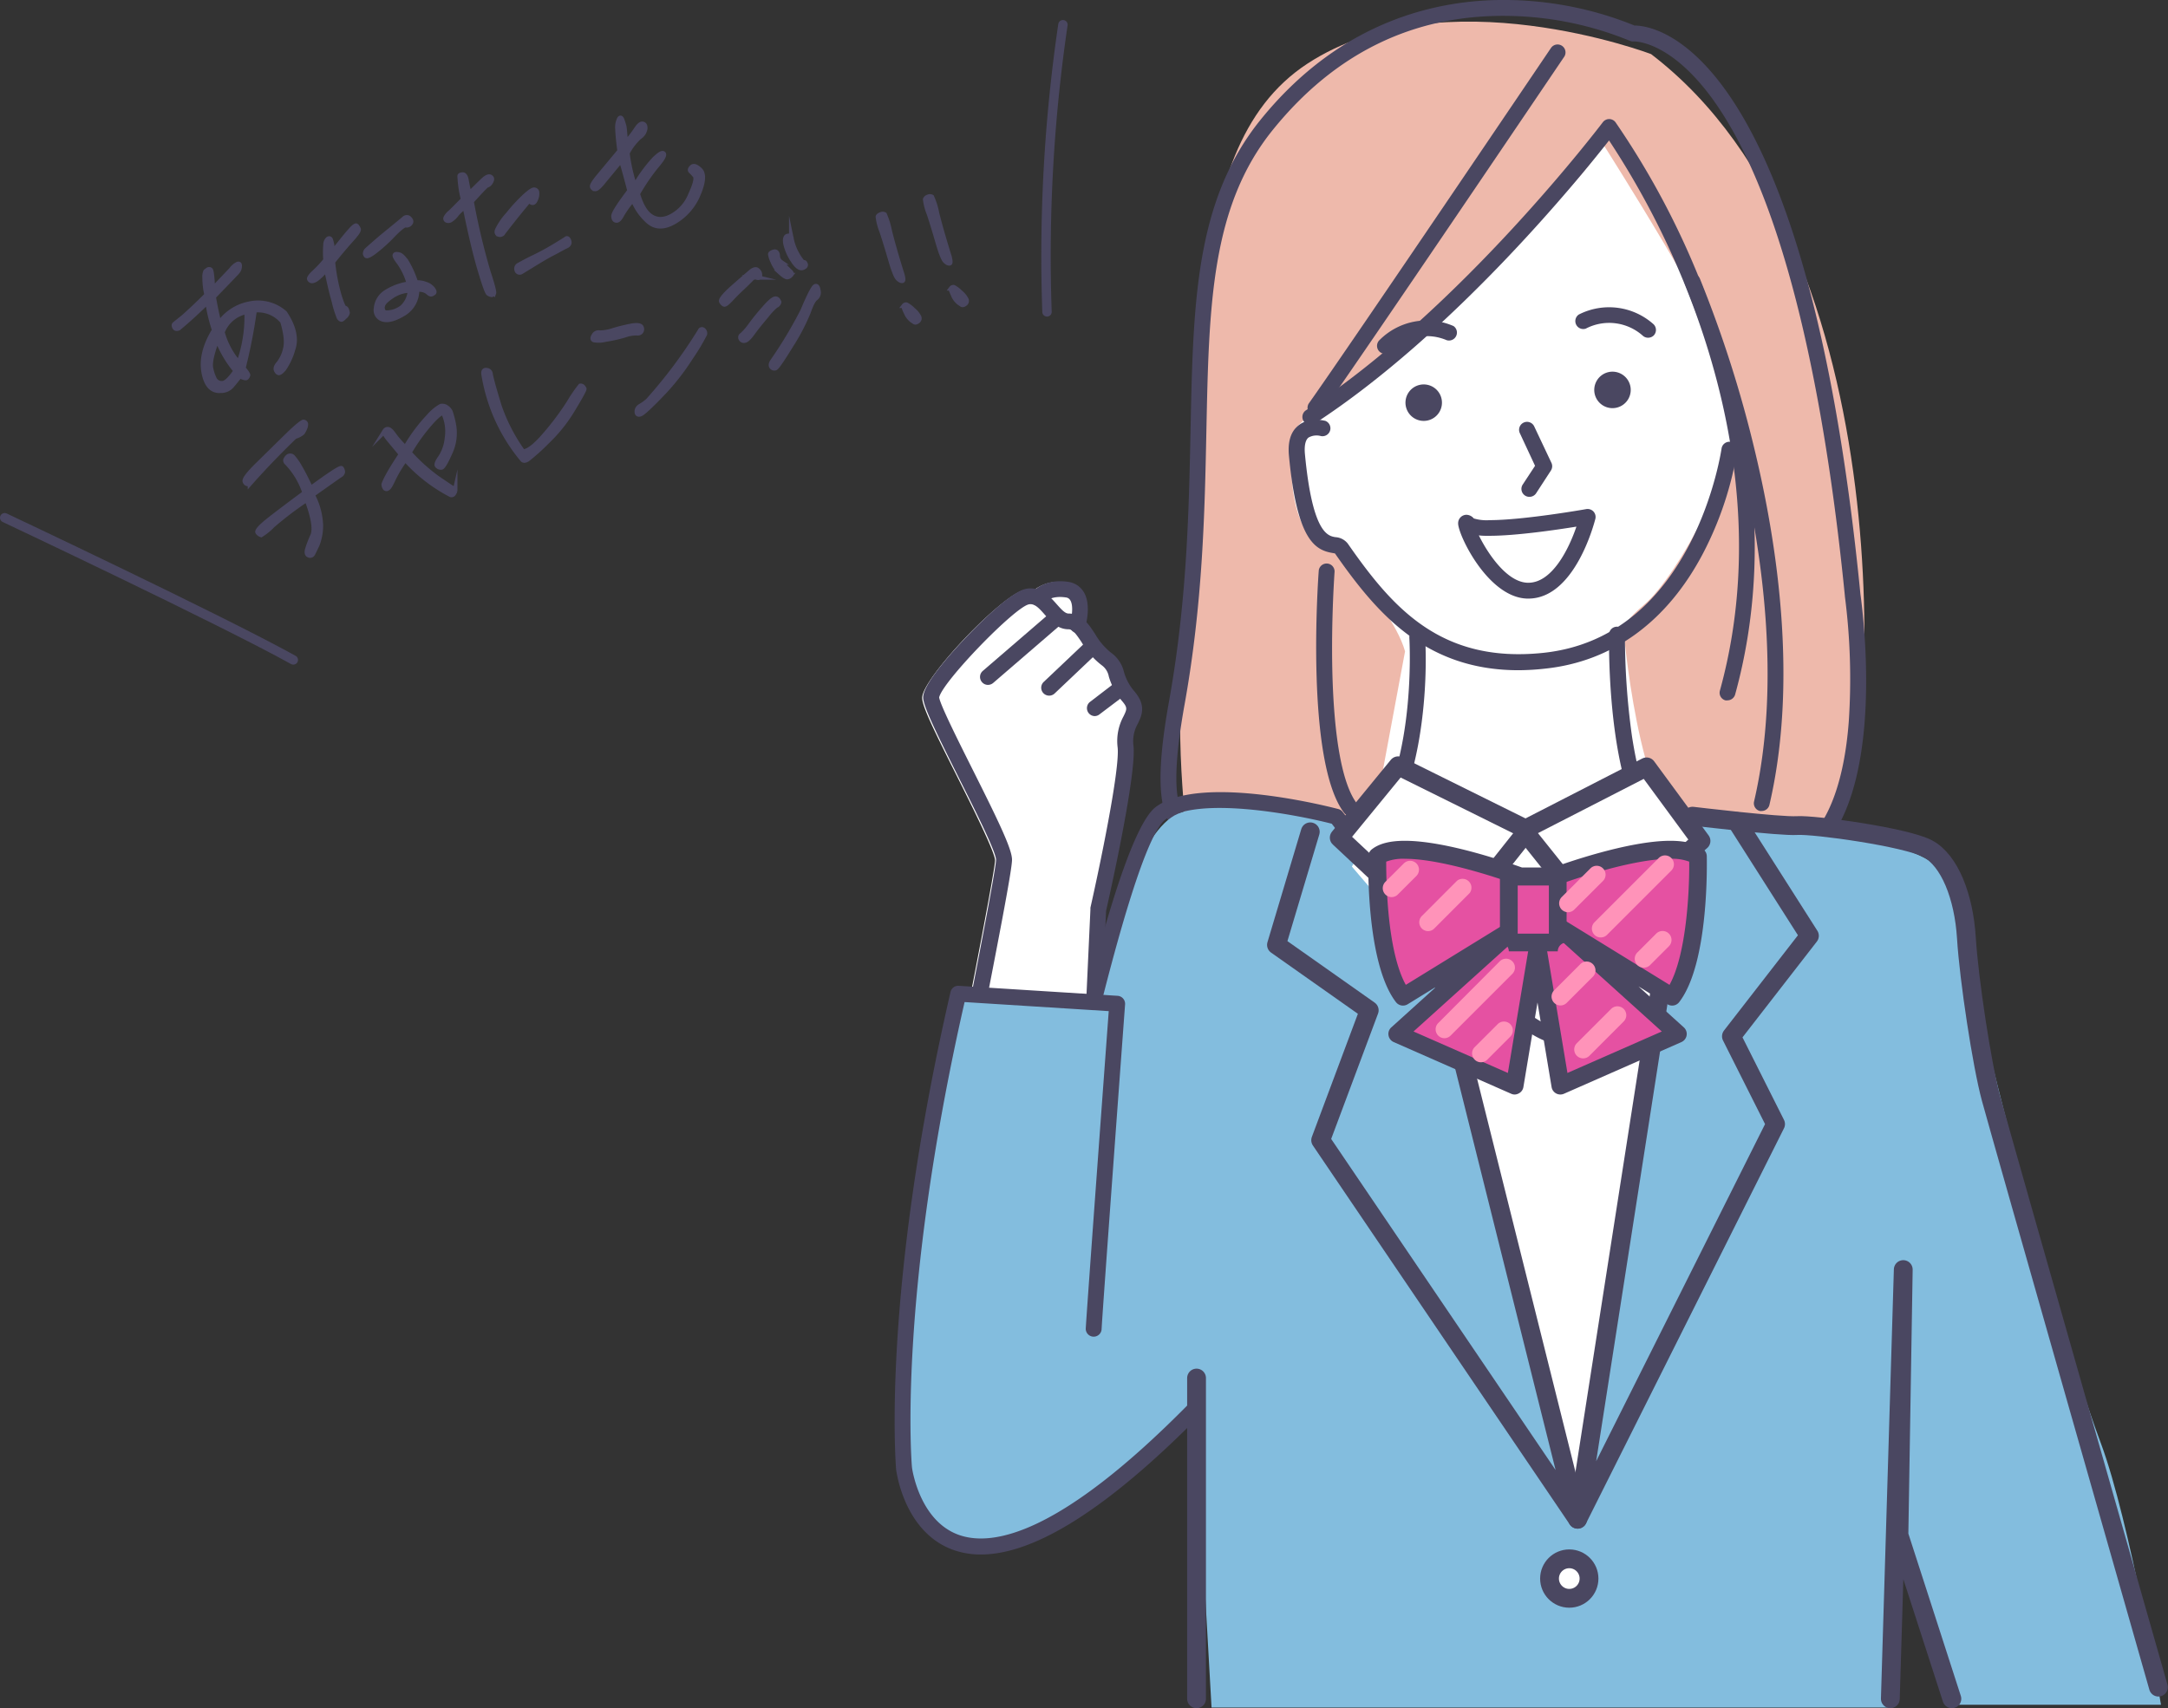
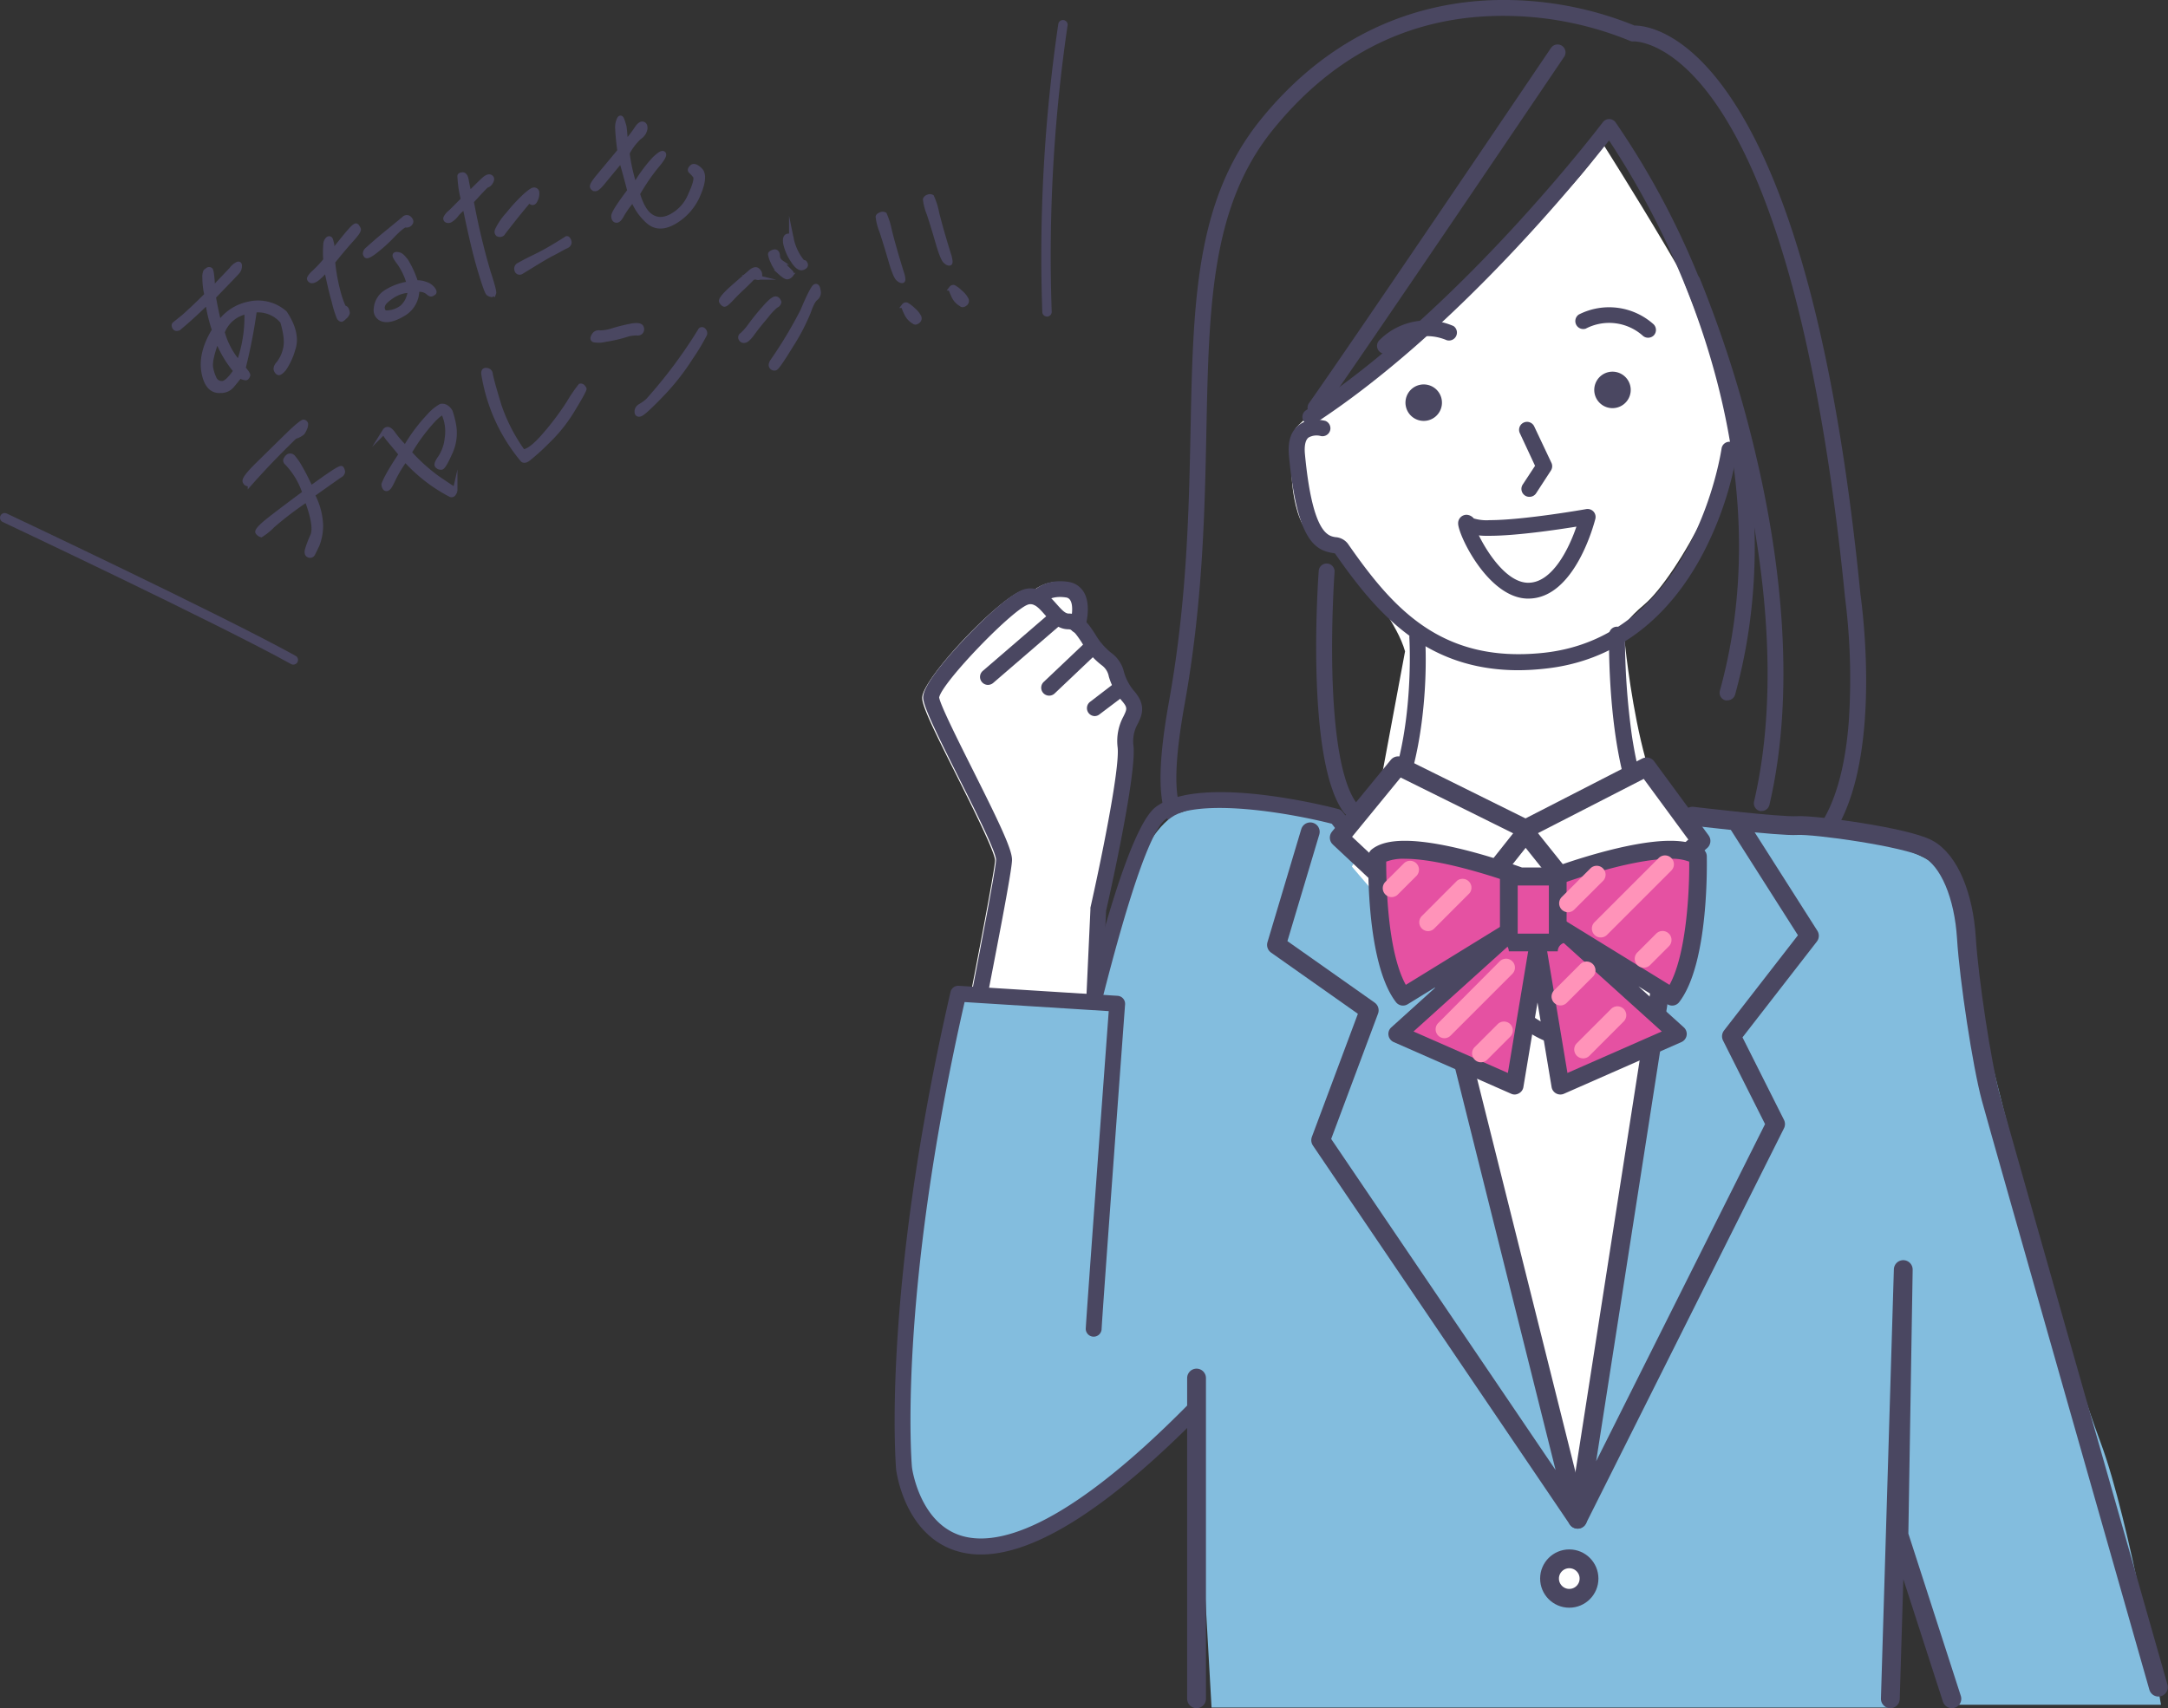
<svg xmlns="http://www.w3.org/2000/svg" viewBox="0 0 461.14 363.42">
  <rect x="0" y="0" width="461.14" height="363.42" fill="#333333" stroke="none" />
  <defs>
    <style>.cls-1,.cls-11,.cls-6{fill:none;}.cls-2{fill:#eeb9ab;}.cls-10,.cls-3{fill:#4a4761;}.cls-4{fill:#83bdde;}.cls-5,.cls-7{fill:#fff;}.cls-10,.cls-11,.cls-6,.cls-7{stroke:#4a4761;}.cls-11,.cls-6,.cls-7{stroke-linecap:round;}.cls-6,.cls-7{stroke-linejoin:round;stroke-width:4px;}.cls-8{fill:#e551a2;}.cls-9{fill:#ff93b9;}.cls-10,.cls-11{stroke-miterlimit:10;}.cls-11{stroke-width:2px;}</style>
  </defs>
  <title>osusume_illust</title>
  <g id="レイヤー_2" data-name="レイヤー 2">
    <g id="文字">
      <path class="cls-1" d="M187.61,110,172,95.29m29,6.8-7.79-18.15M178.47,123.5l-15.42-4" />
-       <path class="cls-2" d="M391.93,173.39c6.93-12.15,13.78-120.22-40.74-161.88,0,0-44.21-16.81-73.05,2s-20.61,69.86-26,119.8c-3.24,29.78,1.84,45.4-1.06,44.47s10.49-.61,10.49-.61c9.44-3.43,41.07-1.45,40.87.54-.46,4.52,63.27.34,63.27.34S385,185.53,391.93,173.39Z" />
      <path class="cls-3" d="M377.65,185.73a1.69,1.69,0,0,1-.31-3.35c11.43-2.12,15-16.87,15.9-28.87a136.91,136.91,0,0,0-.83-26.66s0-.06,0-.08C389,92.41,381.57,46.43,365.26,22.48c-9.56-14-17.69-13.67-17.77-13.66a1.76,1.76,0,0,1-.84-.15,70.9,70.9,0,0,0-26.16-5.29c-19.86-.23-36.58,7.94-49.75,24.24S257.15,65,256.6,91.76c-.35,17.12-.75,36.52-4.64,58.14-4.11,22.85,0,24.47,2.54,25.43a7.11,7.11,0,0,1,2.12,1.12,1.69,1.69,0,1,1-2.18,2.58,5.28,5.28,0,0,0-1.16-.55c-4.87-1.89-8.89-5.55-4.64-29.18,3.84-21.35,4.24-40.61,4.59-57.6.56-27.39,1-49,14.88-66.2C285.41,4.09,306.26-.18,320.66,0a73.91,73.91,0,0,1,27,5.43c4.55,0,36.59,4.44,48.06,121,.39,2.74,7.52,54.6-17.8,59.3Z" />
      <path class="cls-4" d="M217.6,268.25c2.83-8.71,17.57-88.81,32.93-95.11s33.72.62,33.72.62,31.49,50.87,47.78,49.09S358,174,358,174s52.44,1.82,56,13c1.74,5.43,19.51,84.3,32.86,120.05,6.18,16.56,12.79,55.64,12.79,55.64H416.16l-11.48-34.41-2.62,35H257.7l-3.59-63.48s-10.09-.82-17,5.38c-16.19,14.46-38.69,6.25-38.69,6.25Z" />
      <polyline class="cls-5" points="302.8 185.69 335.56 323.22 359.14 179.91" />
      <path class="cls-5" d="M369.1,86.6c1.54,10.52-12.23,36-19.34,42s-4.26,7.08-4.26,7.08,4.18,45,15.64,40.15c0,0-10.55,49.37-23.49,51.25s-50.1-42.72-50.1-42.72l4.08-7,7.23-38.79c-1.66-5.8-6.94-11.86-11.85-20.53-2.37-4.21-7.94-2.61-9.91-6.4-3.35-6.42-2.59-18-1.56-20.38,1.29-3,52.18-39.7,65.55-60.43,0,0,25.31,39.8,26.66,47.76Z" />
      <path class="cls-3" d="M367.43,149A1.41,1.41,0,0,1,367,149a1.67,1.67,0,0,1-1.17-2.07c8.84-32,1.6-62.58-6-82.65a175.31,175.31,0,0,0-17.58-34.4c-6.36,8.11-33.16,41.08-62.69,60.28a1.69,1.69,0,0,1-1.84-2.83C310.86,65.73,340.63,26.38,340.93,26a1.7,1.7,0,0,1,1.35-.67h0a1.69,1.69,0,0,1,1.35.69,172.1,172.1,0,0,1,19.3,37.05c7.81,20.54,15.21,51.91,6.12,84.75A1.71,1.71,0,0,1,367.43,149Z" />
      <path class="cls-3" d="M339.22,83.91A3.88,3.88,0,1,0,342,79.2,3.89,3.89,0,0,0,339.22,83.91Z" />
      <path class="cls-3" d="M299.07,86.63a3.88,3.88,0,1,0,2.79-4.72A3.88,3.88,0,0,0,299.07,86.63Z" />
      <path class="cls-3" d="M350.55,71.85a1.66,1.66,0,0,1-1.17-.47,10.75,10.75,0,0,0-12.09-1.46,1.69,1.69,0,0,1-1.48-3A14.18,14.18,0,0,1,351.73,69a1.69,1.69,0,0,1,0,2.39A1.71,1.71,0,0,1,350.55,71.85Z" />
      <path class="cls-3" d="M294.59,75.27a1.69,1.69,0,0,1-1.18-2.9,14.18,14.18,0,0,1,15.76-3,1.69,1.69,0,0,1-1.47,3,10.74,10.74,0,0,0-11.93,2.42A1.7,1.7,0,0,1,294.59,75.27Z" />
      <path class="cls-3" d="M325.3,105.7a1.62,1.62,0,0,1-.92-.27,1.69,1.69,0,0,1-.5-2.33l2.63-4-3.21-6.89a1.69,1.69,0,1,1,3.06-1.43L330,98.48a1.69,1.69,0,0,1-.12,1.63l-3.14,4.83A1.68,1.68,0,0,1,325.3,105.7Z" />
      <path class="cls-3" d="M357.47,181.38h-.22c-15.16-2-15.07-41.84-15-46.38a1.68,1.68,0,0,1,1.71-1.67,1.69,1.69,0,0,1,1.67,1.71,153.68,153.68,0,0,0,1.47,21.42c2,13.27,5.73,20.94,10.6,21.57a1.69,1.69,0,0,1-.22,3.36Z" />
      <path class="cls-3" d="M289,183a1.69,1.69,0,0,1-1.13-2.94c13.86-12.42,11.92-44.1,11.9-44.42a1.69,1.69,0,0,1,3.37-.22,103.22,103.22,0,0,1-.75,18.3c-1.76,13.43-5.89,23.14-12.27,28.85A1.66,1.66,0,0,1,289,183Z" />
      <path class="cls-3" d="M374.73,172.54a1.65,1.65,0,0,1-.38,0,1.68,1.68,0,0,1-1.26-2c5.91-25.38,1.63-53.87-3-73.3A250.57,250.57,0,0,0,358.5,60.69a1.69,1.69,0,1,1,3.1-1.33,253.61,253.61,0,0,1,11.77,37c4.72,19.78,9.06,48.82,3,74.84A1.69,1.69,0,0,1,374.73,172.54Z" />
      <path class="cls-3" d="M279.83,88.43a1.65,1.65,0,0,1-1-.31,1.68,1.68,0,0,1-.4-2.35c9.25-13.06,51.08-75,51.5-75.61a1.69,1.69,0,0,1,2.8,1.89c-.43.62-42.27,62.58-51.55,75.67A1.7,1.7,0,0,1,279.83,88.43Z" />
      <path class="cls-3" d="M335.89,194.6a1.69,1.69,0,0,1-1.36-2.69c.14-.19,3.43-4.54,10.91-5.67a1.69,1.69,0,0,1,.51,3.34c-6,.91-8.67,4.3-8.7,4.33A1.68,1.68,0,0,1,335.89,194.6Z" />
      <path class="cls-3" d="M312.29,193.19a2,2,0,0,1-.34,0c-.08,0-7.43-1.55-10.66-1.86a1.69,1.69,0,0,1,.33-3.36c3.41.33,10.71,1.85,11,1.91a1.69,1.69,0,0,1,1.3,2A1.67,1.67,0,0,1,312.29,193.19Z" />
      <path class="cls-3" d="M323,142.59c-19.87,0-30.21-12.18-39.05-24.85l-.5-.09c-3.77-.63-7.59-2.75-9.29-20.72-.27-2.94.38-5.1,2-6.4,2.28-1.88,5.37-1.06,5.72-1a1.69,1.69,0,0,1-.93,3.24,3.47,3.47,0,0,0-2.64.33c-.82.68-.86,2.27-.75,3.47,1.59,16.89,4.9,17.45,6.48,17.71a3.61,3.61,0,0,1,2.63,1.36c9.44,13.55,19.72,25.53,41.53,23.26,32.23-3.35,37.93-43.17,38-43.58a1.69,1.69,0,0,1,3.34.45,72.66,72.66,0,0,1-7.19,21.75c-7.64,14.68-19.32,23.24-33.78,24.74A53.05,53.05,0,0,1,323,142.59Z" />
      <path class="cls-3" d="M287.25,173.61a1.67,1.67,0,0,1-1.35-.67c-8.32-11-5.52-50-5.39-51.62a1.69,1.69,0,0,1,3.36.26c0,.09-.73,10-.48,21.11.34,14.4,2.13,24.16,5.2,28.22a1.69,1.69,0,0,1-.33,2.36A1.66,1.66,0,0,1,287.25,173.61Z" />
      <path class="cls-3" d="M359.21,175.66c-1,3.24-4.24,12.86-8.38,22.36-7.08,16.24-13.3,24.14-19,24.15h-.15c-12-.28-43.35-40.35-48.41-46.92-8.07-2.07-28.61-5.9-35.39-.88-7.91,5.86-24.47,84.73-27.18,102.72a1.68,1.68,0,1,1-3.33-.5c1.1-7.32,18-97.18,28.5-104.93,9.67-7.16,37.63.16,38.82.47a1.66,1.66,0,0,1,.9.61c.09.11,9,11.7,19.23,23.17,17.64,19.78,24.45,22.83,26.94,22.89h.08c7.69,0,19.1-27.73,24.51-45.27a1.69,1.69,0,0,1,1.54-1.19" />
      <path class="cls-5" d="M198.4,311.45a9.37,9.37,0,0,0,7.19,3.42h.56c15.48-.08,23.84-18.4,25.56-56l3-65.32c.23-.91,6.52-28.75,5.81-34.93a7.76,7.76,0,0,1,1-4.82c.84-1.74,1.78-3.71-.7-6.65a11.23,11.23,0,0,1-2.28-4.2,6.82,6.82,0,0,0-2.71-4,14.2,14.2,0,0,1-3.42-4,19,19,0,0,0-1.86-2.49c.33-1.55.71-4.47-.57-6.5a4.34,4.34,0,0,0-3.2-2,8.51,8.51,0,0,0-6.8,1.55,5,5,0,0,0-2,0c-4.72.81-21.85,18.83-21.83,22.95,0,1.76,2.25,6.43,7.39,16.66,3.22,6.44,8.1,16.18,8.11,17.91,0,1.94-4.51,25.07-8.14,43.66-3.76,19.24-7.31,37.42-7.62,40.67-.07.73-.22,1.84-.4,3.23C194.15,280.22,191.13,303,198.4,311.45Z" />
      <path class="cls-3" d="M206.5,315H206a9.53,9.53,0,0,1-7.3-3.47c-7.31-8.55-4.29-31.34-3-41.07.18-1.4.33-2.51.4-3.21.31-3.27,3.87-21.51,7.64-40.82,3.62-18.5,8.11-41.52,8.12-43.51,0-1.74-4.89-11.41-8.1-17.81-5.14-10.27-7.4-15-7.4-16.75,0-2.79,5.78-9.27,9.23-12.88,2.76-2.89,9.53-9.68,12.72-10.22a4.67,4.67,0,0,1,.91-.08c2.57,0,4.21,1.86,5.53,3.35.9,1,1.75,2,2.52,2,2.79,0,4.24,2.19,5.64,4.31a14.08,14.08,0,0,0,3.38,4,7,7,0,0,1,2.78,4.12,10.83,10.83,0,0,0,2.24,4.15c2.55,3,1.54,5.12.73,6.81a7.61,7.61,0,0,0-.95,4.74c.7,6-5,31.52-5.82,35.1-.1,2.16-1.27,27.58-3,65.17-.86,19-3.52,33.26-7.88,42.5C220.15,310.44,214.12,315,206.5,315Zm-6.74-166.64c.18,1.51,4.15,9.43,7.05,15.22,5.74,11.45,8.44,17.08,8.45,19.32s-3.08,18.09-8.18,44.17c-3.59,18.38-7.3,37.38-7.59,40.49-.08.76-.23,1.9-.42,3.34-1.12,8.48-4.1,31,2.22,38.42a6.22,6.22,0,0,0,4.82,2.3h.38c13.29,0,20.84-17.8,22.45-52.91,1.8-39.33,3-65.32,3-65.32a1.54,1.54,0,0,1,0-.3c1.79-7.9,6.33-29.43,5.78-34.11a11,11,0,0,1,1.26-6.59c.73-1.51.88-1.83-.26-3.18a14.21,14.21,0,0,1-2.87-5.27,3.78,3.78,0,0,0-1.51-2.41,16.74,16.74,0,0,1-4.25-4.85c-1.15-1.73-1.9-2.8-2.8-2.8-2.32,0-3.79-1.66-5.08-3.13s-2.17-2.38-3.34-2.18C215.85,129.13,200.38,145.13,199.76,148.39Z" />
      <path class="cls-3" d="M210.14,145.71a1.66,1.66,0,0,1-1.27-.59,1.68,1.68,0,0,1,.17-2.38l14-12.06a1.69,1.69,0,1,1,2.21,2.55l-14,12.07A1.73,1.73,0,0,1,210.14,145.71Z" />
      <path class="cls-3" d="M223.17,148a1.69,1.69,0,0,1-1.17-2.92l8.24-7.81a1.69,1.69,0,1,1,2.32,2.45l-8.23,7.81A1.7,1.7,0,0,1,223.17,148Z" />
      <path class="cls-3" d="M232.82,152.35a1.69,1.69,0,0,1-1-3l4.88-3.74a1.69,1.69,0,1,1,2.05,2.68L233.84,152A1.64,1.64,0,0,1,232.82,152.35Z" />
      <path class="cls-3" d="M229.23,134.7a1.67,1.67,0,0,1-.49-.08,1.69,1.69,0,0,1-1.12-2.11h0c.33-1.08.78-3.7,0-4.85a1.22,1.22,0,0,0-.95-.56c-3.31-.49-4.63,1.14-4.64,1.16a1.69,1.69,0,0,1-2.71-2c.1-.13,2.51-3.26,7.84-2.48a4.58,4.58,0,0,1,3.31,2.1c1.75,2.77.48,7.15.33,7.64A1.71,1.71,0,0,1,229.23,134.7Z" />
      <path class="cls-4" d="M232.61,282.8c.14-3.13,5-69.25,5-69.25l-33.79-2.14c-15,65.08-11.55,101-11.55,101s5.38,44.81,61.83-12.55Z" />
      <path class="cls-3" d="M208.64,330.72a17.42,17.42,0,0,1-5.65-.9c-10.64-3.63-12.32-16.69-12.39-17.25,0-.4-3.28-36.94,11.58-101.54a1.69,1.69,0,0,1,1.75-1.3l33.8,2.13a1.71,1.71,0,0,1,1.58,1.81c-.05.66-4.88,66.13-5,69.2a1.69,1.69,0,0,1-3.37-.15c.13-2.87,4.11-57,4.89-67.6l-30.66-1.93c-14.38,63.2-11.23,98.67-11.19,99,0,.07,1.51,11.49,10.14,14.42,7.27,2.47,21.63-.38,48.81-28a1.69,1.69,0,0,1,2.41,2.37C235.87,320.76,220.21,330.72,208.64,330.72Z" />
      <path class="cls-3" d="M325.08,127.35h-.26c-8.35-.24-14.7-13.61-14.67-16a1.79,1.79,0,0,1,1.78-1.83,2.1,2.1,0,0,1,1.55.78,9.47,9.47,0,0,0,3.4.36c7.18,0,20.39-2.32,20.52-2.35a1.73,1.73,0,0,1,1.53.51,1.71,1.71,0,0,1,.41,1.56C339.17,111,335.06,127.35,325.08,127.35ZM314.55,113.9c1.85,3.76,5.92,9.95,10.37,10.08h.16c5.08,0,8.62-7.2,10.23-11.94-4.33.7-12.91,1.95-18.43,1.95C316,114,315.22,114,314.55,113.9Z" />
      <polyline class="cls-6" points="278.7 176.97 271.51 201.03 291.24 214.94 280.91 242.58 335.56 323.22 299.35 178.44" />
      <polyline class="cls-6" points="357.96 179.55 335.56 323.22 377.67 239.15 368.28 220.47 384.87 199.09 369.38 174.76" />
      <polygon class="cls-7" points="297.38 162.92 324.96 176.59 307.12 199.07 284.86 178.21 297.38 162.92" />
      <polygon class="cls-7" points="324.04 176.59 340.72 197.45 361.81 178.91 350.23 163.15 324.04 176.59" />
      <path class="cls-8" d="M355.69,212.09c6.09-7.92,5.48-29.85,5.48-29.85-6.09-4.88-30.46,4.26-30.46,4.26h-7.29s-24.37-9.14-30.46-4.26c0,0-.61,21.93,5.48,29.85l23.76-14.62-25,22.54,25,11,4.86-29.2,4.87,29.2,25-11-25-22.54Z" />
      <path class="cls-3" d="M322.2,232.86a1.82,1.82,0,0,1-.76-.16l-25-11a1.9,1.9,0,0,1-1.1-1.43,1.86,1.86,0,0,1,.6-1.7l9.64-8.71-6.17,3.8a1.89,1.89,0,0,1-2.49-.46c-6.42-8.36-5.89-30.13-5.87-31.05a1.93,1.93,0,0,1,.71-1.43c1.55-1.24,3.86-1.84,7.06-1.84,9,0,22.58,4.84,24.92,5.69h6.62c2.33-.85,15.94-5.69,24.91-5.69,3.2,0,5.51.6,7.06,1.84a1.9,1.9,0,0,1,.71,1.43c0,.92.56,22.69-5.87,31.05a1.89,1.89,0,0,1-2.49.46l-6.17-3.8,9.64,8.71a1.88,1.88,0,0,1,.6,1.7,1.9,1.9,0,0,1-1.1,1.43l-25,11a1.89,1.89,0,0,1-2.62-1.42l-3-18-3,18a1.85,1.85,0,0,1-1,1.35A1.91,1.91,0,0,1,322.2,232.86Zm-21.54-13.41,20.07,8.82,4.47-26.81a1.89,1.89,0,0,1,3.73,0l4.47,26.81,20.07-8.82-22.8-20.58a1.89,1.89,0,0,1,2.25-3l22.19,13.66c3.61-6.53,4.26-20.08,4.19-26.21a10.15,10.15,0,0,0-4-.61c-9,0-23.77,5.51-23.91,5.57a1.93,1.93,0,0,1-.67.12h-7.29a1.84,1.84,0,0,1-.66-.12c-.15-.06-15-5.57-23.92-5.57a10.12,10.12,0,0,0-4,.61c0,4,.17,19,4.17,26.21l22.2-13.66a1.89,1.89,0,0,1,2.25,3Z" />
      <rect class="cls-8" x="320.93" y="186.5" width="10.4" height="14.02" />
      <path class="cls-3" d="M331.34,202.4H320.93a1.88,1.88,0,0,0-1.89-1.88v-14a1.89,1.89,0,0,0,1.89-1.89h10.41a1.89,1.89,0,0,0,1.88,1.89v14A1.88,1.88,0,0,0,331.34,202.4Zm-8.52-3.77h6.63V188.39h-6.63Z" />
      <path class="cls-9" d="M296,190.86a1.9,1.9,0,0,1-1.34-3.23l4-4a1.89,1.89,0,0,1,2.67,2.67l-4,4A1.89,1.89,0,0,1,296,190.86Z" />
      <path class="cls-9" d="M303.76,198.1a1.89,1.89,0,0,1-1.33-3.22l7.5-7.51A1.89,1.89,0,0,1,312.6,190l-7.5,7.51A1.88,1.88,0,0,1,303.76,198.1Z" />
      <path class="cls-9" d="M333.51,194.08a1.9,1.9,0,0,1-1.33-3.23l6.17-6.16a1.89,1.89,0,0,1,2.67,2.67l-6.17,6.16A1.89,1.89,0,0,1,333.51,194.08Z" />
      <path class="cls-9" d="M340.48,199.44a1.85,1.85,0,0,1-1.33-.55,1.9,1.9,0,0,1,0-2.68l13.67-13.67a1.89,1.89,0,0,1,2.67,2.68l-13.67,13.67A1.89,1.89,0,0,1,340.48,199.44Z" />
      <path class="cls-9" d="M349.6,205.87a1.89,1.89,0,0,1-1.34-3.22l4-4A1.89,1.89,0,1,1,355,201.3l-4,4A1.87,1.87,0,0,1,349.6,205.87Z" />
      <path class="cls-9" d="M307.25,220.88a1.89,1.89,0,0,1-1.34-3.22L319,204.52a1.89,1.89,0,0,1,2.68,2.67l-13.14,13.14A1.87,1.87,0,0,1,307.25,220.88Z" />
      <path class="cls-9" d="M315,226a1.86,1.86,0,0,1-1.33-.56,1.89,1.89,0,0,1,0-2.67l4.83-4.82a1.89,1.89,0,1,1,2.67,2.67l-4.82,4.82A1.9,1.9,0,0,1,315,226Z" />
      <path class="cls-9" d="M331.9,213.91a1.89,1.89,0,0,1-1.33-3.22l5.63-5.63a1.89,1.89,0,0,1,2.67,2.67l-5.63,5.63A1.88,1.88,0,0,1,331.9,213.91Z" />
      <path class="cls-9" d="M336.73,225.17a1.89,1.89,0,0,1-1.34-3.22l7.24-7.24a1.89,1.89,0,1,1,2.67,2.67l-7.23,7.24A1.89,1.89,0,0,1,336.73,225.17Z" />
      <polyline class="cls-6" points="402.08 361.42 404.83 270.1 403.91 326.57 415.17 361.42" />
      <line class="cls-6" x1="254.51" y1="293.18" x2="254.51" y2="361.42" />
      <path class="cls-6" d="M360,173.64s18.67,2.24,22.24,2,23.1,2.43,27.77,4.91,7.7,10.16,8.25,19,3.29,26.93,5.22,34.08,35.62,125.31,35.62,125.31" />
      <circle class="cls-7" cx="333.79" cy="335.84" r="4.2" />
      <path class="cls-10" d="M37.13,69.63c-.15-.31-.16-.53,0-.67l2-1.61c1.11-1,2.72-2.48,4.84-4.6a16.16,16.16,0,0,1-.43-3.63,2.94,2.94,0,0,1,.19-1.36c.09-.07.26-.21.46-.35a.47.47,0,0,1,.58,0c.2.15.38,1.52.49,4.09l3.94-4.15a3.7,3.7,0,0,1,1.37-1.17c.3-.08.42.06.39.47a1.85,1.85,0,0,1-.39,1.11c-.28.36-2,2.13-5.15,5.38.3,1.69.67,3.58,1.19,5.67a10.09,10.09,0,0,1,6.27-4.14,8.62,8.62,0,0,1,7.71,1.92c1.94,2.92,2.5,5.51,1.73,7.71a14.06,14.06,0,0,1-1.94,4.19c-.51.59-.92.89-1.13.82s-.4-.29-.52-.61,0-.82.57-1.43a7.67,7.67,0,0,0,1.37-2.94c.4-1.4.18-3.38-.58-5.93A6.75,6.75,0,0,0,54.14,66a113.16,113.16,0,0,1-2.4,12.35c.69.77,1,1.28,1,1.48a1.28,1.28,0,0,1-.32.53c-.14.12-.62,0-1.42-.36-.58.73-1.13,1.42-1.72,2.11a3,3,0,0,1-2.35,1c-1.86.15-3.08-1.17-3.58-3.89s.23-5.72,2.24-9a32.26,32.26,0,0,1-1.43-6c-2.07,2-4.13,3.93-6.16,5.6C37.55,70,37.27,69.91,37.13,69.63Zm9.06,2.56c-1.07,2.86-1.54,4.88-1.36,6a8.87,8.87,0,0,0,.82,2.5,1.72,1.72,0,0,0,1.65.86c.66,0,1.63-.87,2.84-2.65A24.42,24.42,0,0,1,46.19,72.19Zm4.6,5a29.16,29.16,0,0,0,1.69-10.87,6.91,6.91,0,0,0-5.19,4.36A16.73,16.73,0,0,0,50.79,77.22Z" />
      <path class="cls-10" d="M67.29,59.4c-.57.36-1,.44-1.23.27s-.32-.36-.23-.54.36-.61,1-1.19a24.58,24.58,0,0,0,2.43-2.6,21.61,21.61,0,0,1,0-3.32,1.56,1.56,0,0,1,.52-1.18c.27-.18.49-.07.59.29s.17.67.23.91,0,.84,0,1.79c1.54-1.9,2.71-3.4,3.61-4.44s1.4-1.48,1.6-1.33a2,2,0,0,1,.44.68c.11.3-.37,1-1.46,2.21s-2.43,2.78-4,4.75a39.92,39.92,0,0,0,1.44,7.42c.54,1.65.91,2.46,1.09,2.43s.3.11.41.33a3.59,3.59,0,0,1,.18.67,1.53,1.53,0,0,1-.54.83c-.4.4-.66.61-.78.58s-.31-.14-.47-.38a22.51,22.51,0,0,1-1.09-3.53c-.58-2-1.09-4.31-1.61-6.8A10.91,10.91,0,0,1,67.29,59.4Zm19.8-12.9c.35.35.44.69.19,1a1,1,0,0,1-1,.4c-.32-.07-1.27.65-2.68,2.1a32.3,32.3,0,0,1-3.77,3.43c-1,.79-1.69,1.1-1.86,1a.67.67,0,0,1-.29-.49,1.36,1.36,0,0,1,.19-.58c.13-.16.9-.85,2.32-2.08s3.36-2.76,5.74-4.75A.78.78,0,0,1,87.09,46.5Zm-2.18,9.4c-.62-.8-.94-1.35-.91-1.58s.3-.26.82-.16,1.06.68,1.73,1.68a20.4,20.4,0,0,1,1.9,4.3,4.53,4.53,0,0,1,2,.28,3.17,3.17,0,0,1,1.61,1.06c.3.4.37.68.23.8a1.74,1.74,0,0,1-.52.3c-.16.06-.48-.11-.87-.48a2.94,2.94,0,0,0-2.21-.47,5.82,5.82,0,0,1-2.84,5.11c-1.78,1.07-3.24,1.5-4.34,1.21A2,2,0,0,1,80,65.66a4.53,4.53,0,0,1,2-3.44,12.58,12.58,0,0,1,5-1.85A14.3,14.3,0,0,0,84.91,55.9ZM83.4,63c-1.18.78-1.86,1.43-2,2.05a1.31,1.31,0,0,0,.48,1.48,5.48,5.48,0,0,0,3.72-1.2,5.32,5.32,0,0,0,1.62-3.55A7,7,0,0,0,83.4,63Z" />
      <path class="cls-10" d="M100.28,42.85a147.63,147.63,0,0,0,3.57,15c.9,2.72,1.28,4.24,1.19,4.49a.59.59,0,0,1-.49.37,1.72,1.72,0,0,1-.65-.27c-.28-.16-.9-1.92-1.9-5.3S100,49.41,98.89,44a8.47,8.47,0,0,0-1.79,1.63,4.5,4.5,0,0,1-1.2,1.14.9.9,0,0,1-.83.13.43.43,0,0,1-.27-.53,3.48,3.48,0,0,1,.93-1.15c.58-.51,1.51-1.49,2.8-2.78a23,23,0,0,1-.64-3.59c-.07-.67-.09-1.14-.1-1.36s.19-.29.58-.33.69.37.83,1.17a27.88,27.88,0,0,0,.64,2.89c1.26-1.28,2.23-2.23,2.94-2.9s1.22-.86,1.56-.65.34.53.09,1-.61.74-.87.73C102.88,40,101.8,41.18,100.28,42.85Zm5.78,7c-.33-.1-.44-.39-.31-.85a13.81,13.81,0,0,1,2.36-3.45,33.91,33.91,0,0,1,3.65-3.94c.94-.83,1.53-1.23,1.83-1.23a.62.62,0,0,1,.61.47,2.89,2.89,0,0,1-.3,1.66c-.33.79-.8.81-1.33.09q-3,3.56-5.71,7.13A.81.81,0,0,1,106.06,49.87Zm3.87,7.62a.86.86,0,0,1,.47-1.1c.52-.3,1.56-.87,3.21-1.67s3.12-1.61,4.5-2.45,2.13-1.31,2.33-1.46.41,0,.58.45,0,.88-.58,1.13-1.59.86-3.11,1.64-3.63,2.12-6.48,3.85A.62.62,0,0,1,109.93,57.49Z" />
      <path class="cls-10" d="M128.07,39c-.69.81-1.17,1.21-1.48,1.18a.64.64,0,0,1-.61-.44c-.1-.29.38-1.06,1.4-2.29s2.5-3,4.43-5.33c-.3-2.28-.43-3.81-.45-4.65a4,4,0,0,1,.3-2c.21-.52.45-.49.64,0s.36,1.08.45,1.42.17,1.55.34,3.48a23.7,23.7,0,0,0,2.33-3c.5-.74.92-1.08,1.29-1s.55.38.51,1A2.64,2.64,0,0,1,136,29.18a12.12,12.12,0,0,0-2.57,3.39,36.19,36.19,0,0,0,1.58,7,31.38,31.38,0,0,1,4.14-5.7c1.11-1.08,1.77-1.47,2-1.15s-.31,1.22-1.6,2.73a43.59,43.59,0,0,0-3.92,5.77c.73,2.46,1.66,4.06,2.9,4.85s2.7.8,4.38-.12a8.94,8.94,0,0,0,4-4.62c1-2.14,1.29-3.46.94-3.92a12.51,12.51,0,0,0-.92-1c-.23-.21-.15-.5.23-.86s1-.14,1.78.63.73,2.45-.34,5a12.08,12.08,0,0,1-5,5.92c-2.29,1.37-4.16,1.37-5.73,0a12.25,12.25,0,0,1-3.24-4.65,21.24,21.24,0,0,0-2.33,3.23c-.43.82-.8,1.22-1.17,1.21s-.59-.3-.62-.88,1.1-2.36,3.42-5.43c-.71-2.72-1.29-4.86-1.8-6.51C130.07,36.58,128.72,38.19,128.07,39Z" />
      <path class="cls-10" d="M52.15,102.54c-.35-.42.59-1.66,2.75-3.78s4.23-4.16,6.23-6.12,3.2-2.88,3.43-2.86a.52.52,0,0,1,.48.41,2.06,2.06,0,0,1-.23,1,4.58,4.58,0,0,1-.48.88,4.3,4.3,0,0,1-1.61.82c-3.36,3.24-6.52,6.52-9.53,9.92A.68.68,0,0,1,52.15,102.54ZM58,111.79a13.14,13.14,0,0,1-2.45,2,1.45,1.45,0,0,1-.71-.51c-.25-.27.43-1.11,2.17-2.5s4.35-3.35,7.81-5.92A16.59,16.59,0,0,0,61,98.47a.64.64,0,0,1-.25-.65,1.91,1.91,0,0,1,.55-.72.8.8,0,0,1,1,.13,12.8,12.8,0,0,1,1.53,2.23c.68,1.14,1.42,2.64,2.27,4.42,4.11-3,6.3-4.44,6.53-4.23a1.43,1.43,0,0,1,.27.74,1,1,0,0,1-.54.72c-.33.2-2.28,1.59-5.9,4.15a14.9,14.9,0,0,1,1.77,6.52,11.26,11.26,0,0,1-.77,4.16c-.52,1.07-.83,1.74-1,2a.64.64,0,0,1-.78.18c-.39-.15-.47-.56-.31-1.21a25.21,25.21,0,0,1,1.15-3c.55-1.31.15-3.85-1.26-7.63A71.45,71.45,0,0,0,58,111.79Z" />
      <path class="cls-10" d="M86.2,97.75a26.81,26.81,0,0,0-2.59,4.31c-.49,1.07-.85,1.68-1.13,1.82a.4.4,0,0,1-.65-.16,1.25,1.25,0,0,1-.19-.7,15.5,15.5,0,0,1,.87-1.84c.53-1,1.48-2.54,2.8-4.54-1.23-1.53-2.2-2.64-2.81-3.41s-.83-1.31-.63-1.57a.69.69,0,0,1,.74-.31c.31.07.72.47,1.2,1.17a22.41,22.41,0,0,0,2.42,2.75,35.27,35.27,0,0,1,4.93-6.66,10,10,0,0,1,2.61-2.19,1.52,1.52,0,0,1,1.2.26,2.37,2.37,0,0,1,.82.91,18.6,18.6,0,0,1,.77,3.06,9.89,9.89,0,0,1-.85,5.73c-.92,2.08-1.56,3.12-1.88,3.06a1,1,0,0,1-.85-.39c-.18-.19,0-.78.69-1.72a9.15,9.15,0,0,0,1.42-4.11,9.35,9.35,0,0,0-.75-5.35c-.27-.23-1.15.35-2.51,1.85a39.36,39.36,0,0,0-4.77,6.57,37.73,37.73,0,0,0,6.1,5.5c1.72,1.16,2.76,1.88,3.12,2.07s.54.36.52.51a1.71,1.71,0,0,1-.28.62.53.53,0,0,1-.63.28A33.89,33.89,0,0,1,86.2,97.75Z" />
      <path class="cls-10" d="M102.85,79.43c0-.53.2-.73.67-.65a.84.84,0,0,1,.8.84c.34,1.61,1,3.88,1.9,6.81a37.43,37.43,0,0,0,5,9.65c1.08,0,2.62-1.19,4.68-3.58a58,58,0,0,0,5.18-6.94,31.35,31.35,0,0,1,2.36-3.45.62.62,0,0,1,.46.12,1.54,1.54,0,0,1,.36.49c.06.16-.7,1.59-2.3,4.21A32.19,32.19,0,0,1,116.35,94a43.52,43.52,0,0,1-4.11,3.7c-.53.35-.94.35-1.18,0A37.55,37.55,0,0,1,102.85,79.43Z" />
      <path class="cls-10" d="M135.46,70.87a7.53,7.53,0,0,0-2.59.45,31,31,0,0,1-4.15.92,5.5,5.5,0,0,1-2.4.08c-.31-.14-.31-.44,0-.95a1.13,1.13,0,0,1,1.26-.58,9,9,0,0,0,2.87-.51c1.36-.4,2.61-.71,3.78-.93s1.86-.14,2.12.17a.89.89,0,0,1-.09,1.14A.94.94,0,0,1,135.46,70.87Zm14.17-.63a.86.86,0,0,1,.28.85,44.12,44.12,0,0,1-3,5,49.37,49.37,0,0,1-6.41,8.1c-2.34,2.42-3.77,3.72-4.26,3.9s-.76,0-.77-.48.21-.93.79-1.25a9.25,9.25,0,0,0,1.57-1.14,103.94,103.94,0,0,0,11.08-14.84A.42.42,0,0,1,149.63,70.24Z" />
      <path class="cls-10" d="M161,57.41a1.26,1.26,0,0,1,.59.81,2,2,0,0,1,0,.7c-.08.18-.33.2-.7.08a1.08,1.08,0,0,0-1.13.42c-.41.41-1.1,1.11-2.14,2.08s-1.83,1.83-2.38,2.4-1,.92-1.2.85-.43-.28-.6-.62.63-1.38,2.47-3,3-2.62,3.56-3.1C160.14,57.41,160.66,57.22,161,57.41Zm4.1,7.57A13.56,13.56,0,0,0,163,67.21c-1.17,1.39-2.13,2.56-2.88,3.61s-1.31,1.55-1.69,1.62a.7.7,0,0,1-.84-.38.56.56,0,0,1,.23-.79,13.72,13.72,0,0,0,1.88-2.17c.92-1.27,1.94-2.49,3-3.69s1.79-1.8,2.19-1.84.63.21.81.69A1,1,0,0,1,165.13,65Zm1-9.18c.47.49.83.87,1.17,1.19s.59.59.87.85.27.53,0,.72a1,1,0,0,1-.71.37c-.28,0-.78-.33-1.52-1a6.59,6.59,0,0,1-1.56-2.33,5.32,5.32,0,0,1-.49-1.51c0-.19.27-.36.73-.5s.79.15.82.91A1.68,1.68,0,0,0,166.14,55.8Zm5,9.47c1.12-2.62,1.91-4.06,2.23-4.29s.61,0,.71.81a1.56,1.56,0,0,1-.52,1.66c-.5.34-1,1.34-1.58,3a44.16,44.16,0,0,1-3.75,7.14c-1.9,3.1-3,4.69-3.29,4.72a.69.69,0,0,1-.75-.24c-.19-.22-.22-.58.07-1.09A92.34,92.34,0,0,0,171.17,65.27ZM171,55.82c.13,0,.22.1.33.39s-.08.58-.64.76-1.25-.31-2.08-1.62a10.6,10.6,0,0,1-1.51-3.49c-.19-1,0-1.58.48-1.65s.75.12.75.6a11.4,11.4,0,0,0,2.48,5.08Z" />
      <path class="cls-10" d="M191.94,59.72c-.24.05-.55-.09-.94-.46s-.92-1.69-1.59-4-1.29-4.34-1.88-6.11a11.85,11.85,0,0,1-.78-3c0-.2.26-.39.59-.51a.91.91,0,0,1,.81,0,16.94,16.94,0,0,1,1.08,3.5c.55,2.19,1.4,5.26,2.64,9.18C192.12,59.21,192.15,59.68,191.94,59.72Zm.83,6.87c-.44-.87-.6-1.4-.47-1.56a.53.53,0,0,1,.52-.19,5.84,5.84,0,0,1,1.39,1.07,4.73,4.73,0,0,1,1.26,1.51.71.71,0,0,1-.25.91c-.34.27-.62.3-.8.11A3.81,3.81,0,0,1,192.77,66.59Z" />
      <path class="cls-10" d="M202,56c-.24.06-.55-.09-.94-.46s-.92-1.68-1.59-4-1.29-4.35-1.88-6.12a11.34,11.34,0,0,1-.78-3,.85.85,0,0,1,.59-.52.88.88,0,0,1,.8,0,15.65,15.65,0,0,1,1.09,3.5c.55,2.19,1.4,5.26,2.64,9.18C202.15,55.47,202.18,55.94,202,56Zm.83,6.88c-.44-.87-.6-1.4-.47-1.56a.51.51,0,0,1,.52-.19,6,6,0,0,1,1.39,1.06,4.84,4.84,0,0,1,1.26,1.52.72.72,0,0,1-.25.91c-.34.27-.62.3-.81.11A3.89,3.89,0,0,1,202.8,62.86Z" />
      <path class="cls-11" d="M226.09,5.26a337.63,337.63,0,0,0-3.39,61.09" />
      <path class="cls-11" d="M1,110.15s45.93,21.67,61.39,30.25" />
    </g>
  </g>
</svg>